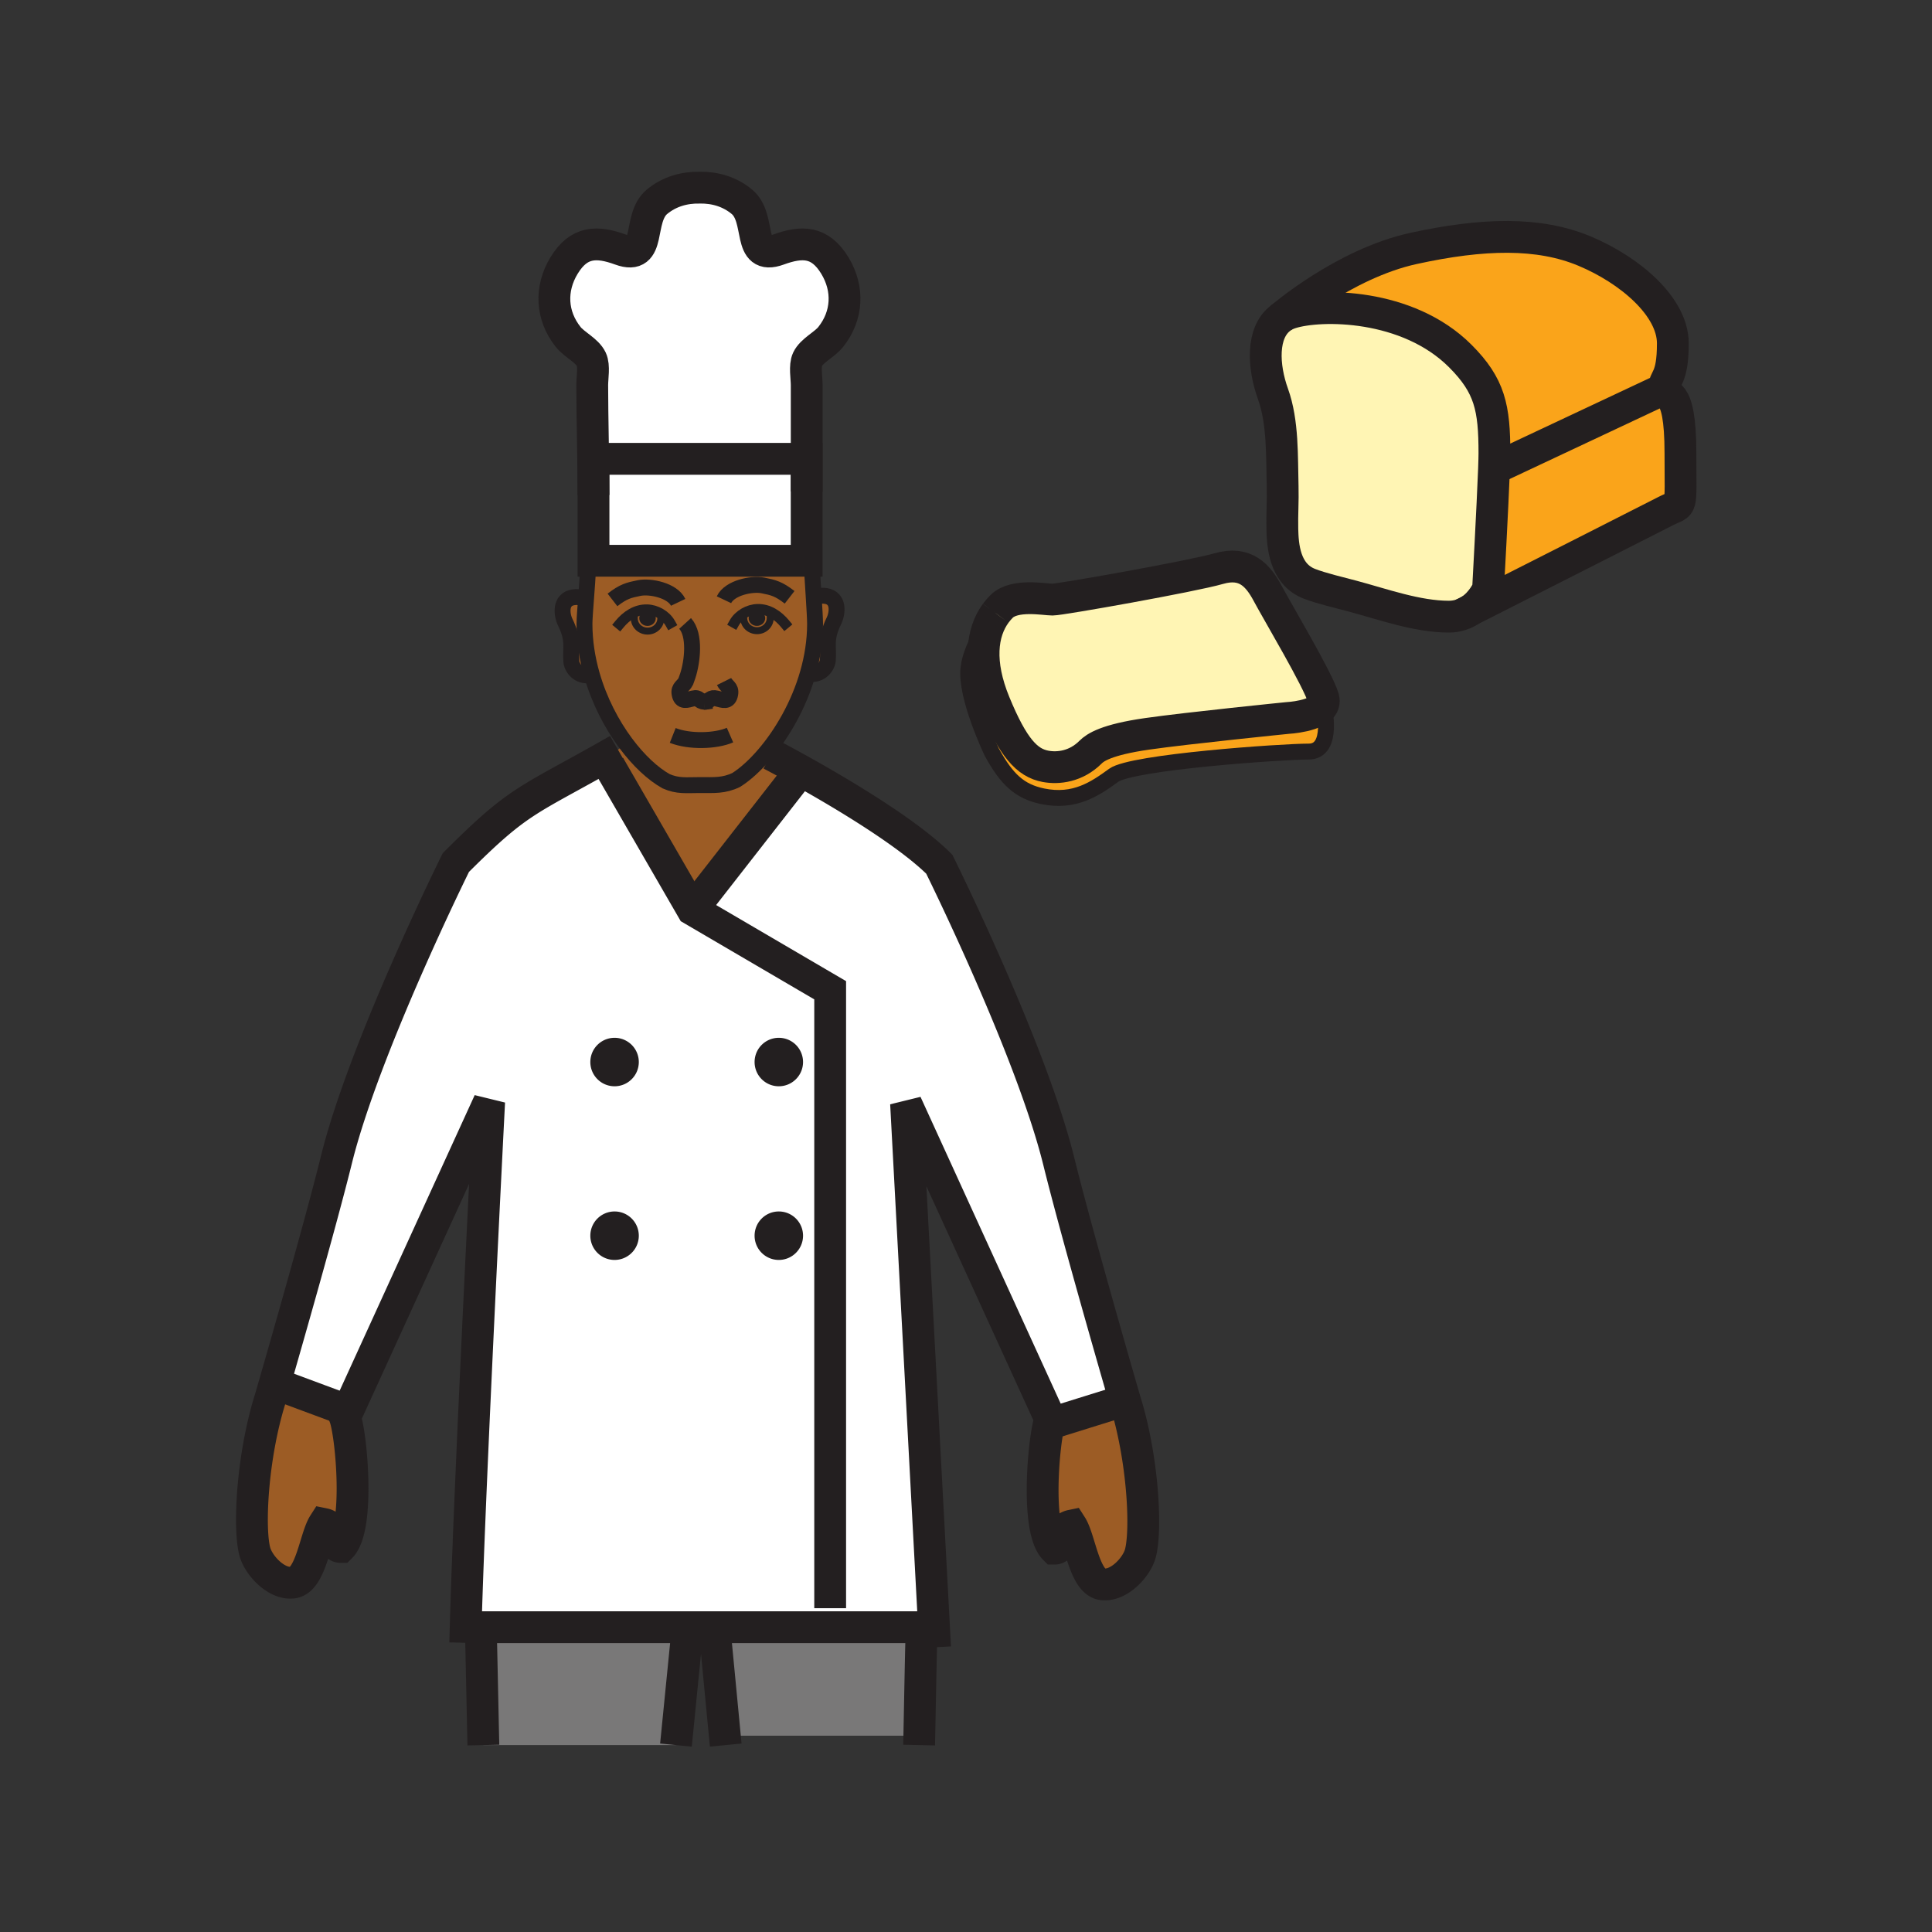
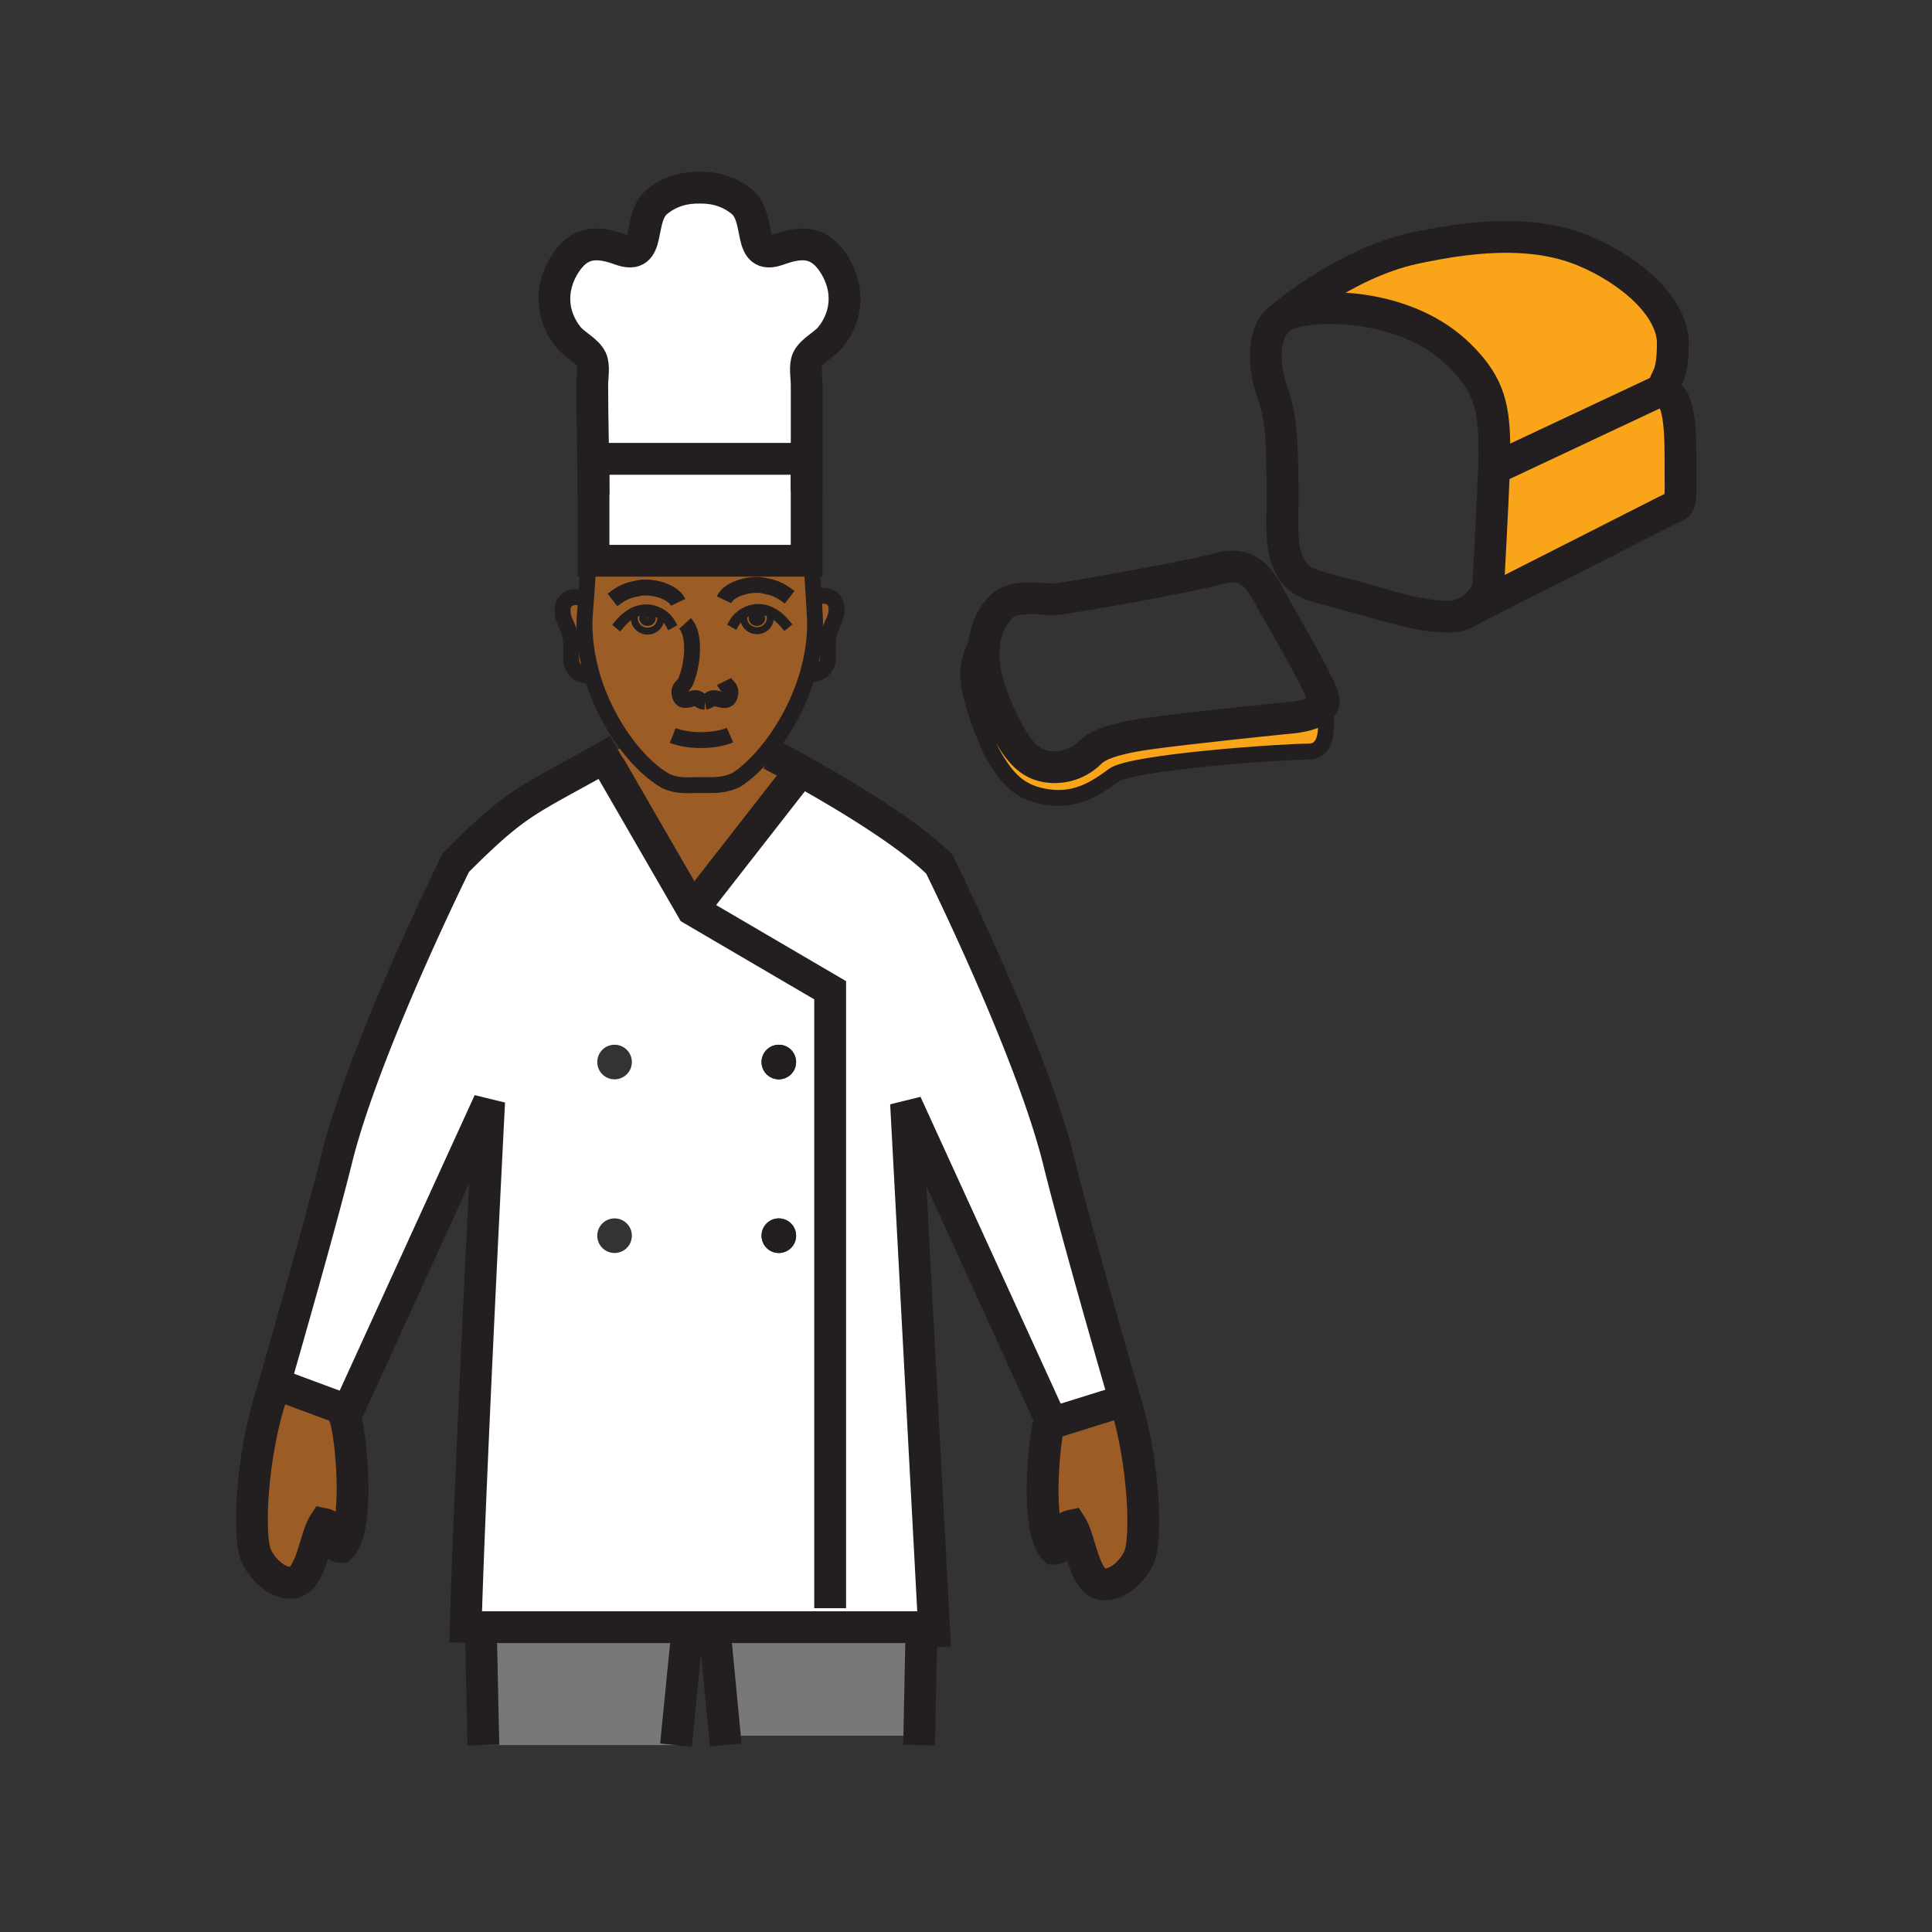
<svg xmlns="http://www.w3.org/2000/svg" width="850.394" height="850.394" viewBox="0 0 850.394 850.394" overflow="visible">
  <rect x="0" y="0" width="850.394" height="850.394" fill="#333333" stroke="none" />
  <path d="M739.67 199.59c0 26.17 1.11 21.43-6.41 25.33-4.3 2.23-70.109 35.58-86.09 43.67 5.46-3.62 7.83-9.41 7.83-9.41s2-36.38 2.62-52.91h.14l74.66-35.09c0 5.01 7.25-3.35 7.25 28.41z" fill="#faa41a" />
  <path d="M736.32 151.12c0 16.16-3.9 15.05-3.9 20.06l-74.66 35.09h-.14c.1-2.98.17-5.32.17-6.68 0-20.06-1.95-29.81-15.04-42.9-23.24-23.24-61.54-23.1-74.63-18.93-1.66.53-3.101 1.27-4.34 2.19 0 0 27.729-23.91 58.37-30.59 30.619-6.69 55.14-7.25 75.189 1.11 20.051 8.35 38.981 24.5 38.981 40.65z" fill="#faa41a" />
-   <path d="M647.11 268.63c-2.471 1.62-5.58 2.8-9.37 2.8-14.05 0-29.11-5.5-42.55-9.08-5.261-1.4-13.761-3.4-18.91-5.42-10.94-4.31-11.67-16.93-11.84-24.01-.15-6.2.31-12.56.13-18.83-.36-13.05.239-28.22-4.25-40.68-4.38-12.17-5.141-27.1 3.46-33.46 1.239-.92 2.68-1.66 4.34-2.19 13.09-4.17 51.39-4.31 74.63 18.93 13.09 13.09 15.04 22.84 15.04 42.9 0 1.36-.07 3.7-.17 6.68-.62 16.53-2.62 52.91-2.62 52.91s-2.37 5.79-7.83 9.41c-.02.02-.04.03-.06.04zM582.49 309.83c-1.88 5.53-15.96 6.22-15.96 6.22s-43.63 4.39-61.59 6.96c-17.96 2.57-22.851 5.99-24.931 8.07-6.42 6.41-14.31 7.26-19.8 6.23-8.11-1.51-14.29-8.07-22.46-27.95-7.25-17.66-5.71-30.89.51-39.41.021-.03.03-.04.03-.04a26.64 26.64 0 0 1 2.54-2.95c5.67-5.68 18.82-3.04 22.47-3.04 3.65 0 61.51-10.27 73.21-13.65 11.721-3.38 17.32 3.09 21.561 11.08 4.26 7.99 22.14 37.99 24.42 45.9.28.96.25 1.82 0 2.58z" fill="#fff5b4" />
  <path d="M582.49 309.83c.22.9 5 20.98-6.44 20.98-11.689 0-77.8 4.57-85.859 10.45-8.07 5.87-17.15 12.16-31.271 9.23-10.08-2.09-15.75-7.33-22.36-19.41 0 0-11.75-24.39-10.27-37.03 1.31-11.23 11.34-23.36 11.97-24.1-6.22 8.52-7.76 21.75-.51 39.41 8.17 19.88 14.35 26.44 22.46 27.95 5.49 1.03 13.38.18 19.8-6.23 2.08-2.08 6.971-5.5 24.931-8.07 17.96-2.57 61.59-6.96 61.59-6.96s14.079-.69 15.959-6.22z" fill="#faa41a" />
  <path d="M495.13 616.35c8.08 25.74 9.61 57.471 6.78 67.521-1.66 5.95-9.34 14.34-16.601 13.479-8.02-.869-9.869-19.779-13.739-25.81-6.07 1.27-2.96 10.12-7.44 10.12-3.89-3.88-5.2-14.57-5.2-25.75 0-11.44 1.37-23.4 2.73-29.12l33.47-10.44z" fill="#9c5c25" />
  <path d="M211.63 716.23h-3.31l-3.35-.08c1.8-65.261 10.34-231.21 10.34-231.21l-62.14 136.01L121 609l-.1-.03c5.31-18.45 20.36-70.939 27.22-98.66 12.2-49.31 52.54-130.66 52.54-130.66 14.44-14.43 22.18-21.05 31.36-26.97 7.75-5 16.52-9.48 31.19-17.7l4.98 2.08 36.58 63.31 47.71-61.15c4.67 2.6 10.25 5.78 16.19 9.32 15.97 9.52 34.51 21.6 44.78 31.87 0 0 40.359 81.34 52.56 130.66 8.4 34.01 29.12 105.279 29.12 105.279l-33.47 10.44c.21-.88.42-1.61.63-2.17L398.81 485.7l12.3 230.38-2.75.15H211.63zm138.78-248.76c0-4.21-3.41-7.609-7.61-7.609s-7.6 3.399-7.6 7.609c0 4.2 3.4 7.61 7.6 7.61 4.2 0 7.61-3.41 7.61-7.61zm0 76.44c0-4.21-3.41-7.61-7.61-7.61s-7.6 3.4-7.6 7.61 3.4 7.609 7.6 7.609a7.606 7.606 0 0 0 7.61-7.609zm-72.29-76.44c0-4.21-3.41-7.609-7.61-7.609s-7.61 3.399-7.61 7.609c0 4.2 3.41 7.61 7.61 7.61s7.61-3.41 7.61-7.61zm0 76.44c0-4.21-3.41-7.61-7.61-7.61s-7.61 3.4-7.61 7.61 3.41 7.609 7.61 7.609a7.606 7.606 0 0 0 7.61-7.609z" fill="#fff" />
  <path d="M405.56 716.23v4.069c-.28 10.34-.58 27.09-.91 43.7H320l-.95.09-4.25-44.38v-3.479h90.76z" fill="#797878" />
  <path d="M367.48 116.89c6.21 10.23 5.64 22.03-1.82 31.41-2.77 3.48-8.35 5.93-10.2 9.86-1.36 2.9-.38 8.14-.38 11.29v32.51H261.24v15.92c0-13.92-.56-34.51-.56-48.43 0-3.14.97-8.39-.4-11.29-1.84-3.93-7.43-6.38-10.2-9.86-7.46-9.37-8.02-21.18-1.81-31.41 6.57-10.82 14.56-10.79 24.85-7.04 14.11 5.14 7.21-13.7 16.08-21.05 5.47-4.51 12.03-6.32 18.69-6.2l.2-.01c6.58-.08 13.06 1.74 18.45 6.21 8.88 7.34 1.98 26.18 16.09 21.05 10.29-3.75 18.28-3.79 24.85 7.04z" fill="#fff" />
  <path d="M363.52 262.32c5.97.96 5.16 7.66 3.52 11-3.98 8.13-2.16 11.12-2.67 17.33-.19 2.35-2.88 6.94-8.5 5.87l-.3-.09c2.01-6.99 3.19-14.36 3.19-21.84 0-2.07-.28-6.81-.6-11.84l1.07-.06c1.28-.46 2.72-.61 4.29-.37z" fill="#9c5c25" />
  <path d="M310.25 308.9c-.07.01-.15.03-.23.04l.5-.03c-.09 0-.18 0-.27-.01zm47.91-46.15c.32 5.03.6 9.77.6 11.84 0 7.48-1.18 14.85-3.19 21.84-4.02 14.02-11.34 26.55-19.06 35.58-4.18 4.9-8.47 8.76-12.42 11.28-5.51 2.65-9.71 2.27-16.08 2.27-5.89 0-9.67.59-14.84-1.7-5.77-3.23-12.03-9.05-17.69-16.63-6.21-8.32-11.69-18.78-14.98-30.27-2.04-7.14-3.24-14.68-3.24-22.37 0-1.99.34-6.55.7-11.29.36-4.74.74-9.67.8-12.39l2.48-4.08h93.82l2.27 1.33c.08 2.92.48 8.93.83 14.59zm-22.88 9.35c0-1.04-.95-1.88-2.11-1.88s-2.1.84-2.1 1.88c0 1.03.94 1.87 2.1 1.87s2.11-.84 2.11-1.87zm-48.17.01c0-1.04-.94-1.88-2.1-1.88-1.16 0-2.1.84-2.1 1.88 0 1.03.94 1.87 2.1 1.87 1.16 0 2.1-.84 2.1-1.87z" fill="#9c5c25" />
  <path fill="#fff" d="M355.06 201.96v44.87h-93.82v-44.87z" />
  <path d="M352.48 339.22l-47.71 61.15-36.58-63.31-4.98-2.08c2.72-1.52 5.64-3.17 8.79-4.98l3.48-2.77c5.66 7.58 11.92 13.4 17.69 16.63 5.17 2.29 8.95 1.7 14.84 1.7 6.37 0 10.57.38 16.08-2.27 3.95-2.52 8.24-6.38 12.42-11.28l2.79.06s5.29 2.74 13.18 7.15z" fill="#9c5c25" />
  <path d="M342.8 459.86c4.2 0 7.61 3.399 7.61 7.609 0 4.2-3.41 7.61-7.61 7.61s-7.6-3.41-7.6-7.61c0-4.209 3.4-7.609 7.6-7.609zM342.8 536.3c4.2 0 7.61 3.4 7.61 7.61s-3.41 7.609-7.61 7.609-7.6-3.399-7.6-7.609 3.4-7.61 7.6-7.61zM333.17 270.22c1.16 0 2.11.84 2.11 1.88 0 1.03-.95 1.87-2.11 1.87s-2.1-.84-2.1-1.87c0-1.04.94-1.88 2.1-1.88z" fill="#231f20" />
  <path d="M302.35 716.23v3.399l-4.82 48.49h-84.77c-.41-18.48-.8-38.311-1.13-51.89h90.72z" fill="#797878" />
-   <path d="M285.01 270.23c1.16 0 2.1.84 2.1 1.88 0 1.03-.94 1.87-2.1 1.87-1.16 0-2.1-.84-2.1-1.87 0-1.04.94-1.88 2.1-1.88zM270.51 459.86c4.2 0 7.61 3.399 7.61 7.609 0 4.2-3.41 7.61-7.61 7.61s-7.61-3.41-7.61-7.61a7.607 7.607 0 0 1 7.61-7.609zM270.51 536.3c4.2 0 7.61 3.4 7.61 7.61s-3.41 7.609-7.61 7.609-7.61-3.399-7.61-7.609 3.41-7.61 7.61-7.61z" fill="#231f20" />
  <path d="M260.5 296.96l-.53.15c-5.61 1.07-8.3-3.51-8.49-5.87-.52-6.21 1.31-9.2-2.67-17.33-1.64-3.34-2.45-10.04 3.52-11 1.56-.25 3-.09 4.28.37l1.35.02c-.36 4.74-.7 9.3-.7 11.29 0 7.69 1.2 15.23 3.24 22.37zM153.17 620.95l-1.33 2.91c1.53 4.199 3.34 18.08 3.34 31.27 0 11.19-1.3 21.9-5.19 25.78-4.46 0-1.37-8.88-7.46-10.11-3.86 6.021-5.7 24.92-13.73 25.8-7.23.86-14.93-7.56-16.59-13.479-2.83-10.07-1.31-41.771 6.77-67.54 0 0 .71-2.43 1.92-6.61l.1.029 32.17 11.95z" fill="#9c5c25" />
  <g fill="none" stroke="#231f20">
    <path d="M118.98 615.58s.71-2.43 1.92-6.61c5.31-18.45 20.36-70.939 27.22-98.66 12.2-49.31 52.54-130.66 52.54-130.66 14.44-14.43 22.18-21.05 31.36-26.97 7.75-5 16.52-9.48 31.19-17.7 2.72-1.52 5.64-3.17 8.79-4.98M204.79 723.08c.05-2.16.11-4.47.18-6.93 1.8-65.261 10.34-231.21 10.34-231.21l-62.14 136.01-1.33 2.91c1.53 4.199 3.34 18.08 3.34 31.27 0 11.19-1.3 21.9-5.19 25.78-4.46 0-1.37-8.88-7.46-10.11-3.86 6.021-5.7 24.92-13.73 25.8-7.23.86-14.93-7.56-16.59-13.479-2.83-10.07-1.31-41.771 6.77-67.54M212.76 768.12c-.41-18.48-.8-38.311-1.13-51.89-.04-1.48-.07-2.881-.11-4.2M495.13 616.35s-20.72-71.27-29.12-105.279c-12.2-49.32-52.56-130.66-52.56-130.66-10.27-10.27-28.81-22.35-44.78-31.87a639.99 639.99 0 0 0-16.19-9.32c-7.89-4.41-13.18-7.15-13.18-7.15M411.59 725.06l-.48-8.979-12.3-230.38 63.48 138.92c-.21.56-.42 1.29-.63 2.17-1.36 5.72-2.73 17.68-2.73 29.12 0 11.18 1.311 21.87 5.2 25.75 4.48 0 1.37-8.851 7.44-10.12 3.87 6.03 5.72 24.94 13.739 25.81 7.261.86 14.94-7.529 16.601-13.479 2.83-10.05 1.3-41.78-6.78-67.521M404.57 768.12c.03-1.37.05-2.74.08-4.12.33-16.61.63-33.36.91-43.7M302.35 719.63l-4.82 48.49M319.44 768.12l-.39-4.03-4.25-44.38M208.32 716.23H408.36" stroke-width="14" />
    <path d="M272.69 274.72c3.05-3.68 7.18-6.5 12.09-6.39 4.06.09 8.27 2.5 10.23 5.97" stroke-width="4.588" stroke-linecap="square" stroke-miterlimit="10" />
    <path d="M290.86 272.22c0 3.07-2.61 5.57-5.83 5.57s-5.83-2.5-5.83-5.57c0-.76-.05-1.15.1-1.58" stroke-width="3.058" stroke-linecap="square" stroke-miterlimit="10" />
    <path d="M345.54 274.55c-3.05-3.68-7.19-6.5-12.09-6.4-4.06.1-8.27 2.5-10.24 5.98" stroke-width="4.588" stroke-linecap="square" stroke-miterlimit="10" />
    <path d="M327.31 271.23c0 .19.06.38.06.82 0 3.07 2.62 5.56 5.84 5.56 3.21 0 5.82-2.49 5.82-5.56 0-.84.06-1.23-.15-1.72" stroke-width="3.058" stroke-linecap="square" stroke-miterlimit="10" />
    <path d="M256.61 263.28c-1.28-.46-2.72-.62-4.28-.37-5.97.96-5.16 7.66-3.52 11 3.98 8.13 2.15 11.12 2.67 17.33.19 2.36 2.88 6.94 8.49 5.87M359.23 262.69c1.28-.46 2.72-.61 4.29-.37 5.97.96 5.16 7.66 3.52 11-3.98 8.13-2.16 11.12-2.67 17.33-.19 2.35-2.88 6.94-8.5 5.87M296.11 323.71c7.33 2.92 18.97 2.58 25.21-.15" stroke-width="7" />
    <path d="M357.33 248.16c.08 2.92.48 8.93.83 14.59.32 5.03.6 9.77.6 11.84 0 7.48-1.18 14.85-3.19 21.84-4.02 14.02-11.34 26.55-19.06 35.58-4.18 4.9-8.47 8.76-12.42 11.28-5.51 2.65-9.71 2.27-16.08 2.27-5.89 0-9.67.59-14.84-1.7-5.77-3.23-12.03-9.05-17.69-16.63-6.21-8.32-11.69-18.78-14.98-30.27-2.04-7.14-3.24-14.68-3.24-22.37 0-1.99.34-6.55.7-11.29.36-4.74.74-9.67.8-12.39" stroke-width="7" />
    <path d="M310.25 308.9c2.77-.52 2.28-2.16 5.25-1.44 2.58.62 5.3 1.91 5.94-2.12.45-2.76-1.63-3.12-2.74-5.35" stroke-width="7" />
-     <path d="M310.25 308.9c.09.01.18.01.27.01l-.5.03c.08-.01.16-.03.23-.04z" stroke-width="7" />
    <path d="M301.56 274.42c4.6 5.06 3.21 16.95 1.14 23.14l-.86 2.41c-1.11 2.22-3.19 2.58-2.74 5.35.64 4.01 3.37 2.73 5.93 2.11 2.97-.72 2.29 1.35 5.22 1.47" stroke-width="7" />
    <path d="M287.11 272.11c0 1.03-.94 1.87-2.1 1.87-1.16 0-2.1-.84-2.1-1.87 0-1.04.94-1.88 2.1-1.88 1.16 0 2.1.84 2.1 1.88zM335.28 272.1c0 1.03-.95 1.87-2.11 1.87s-2.1-.84-2.1-1.87c0-1.04.94-1.88 2.1-1.88s2.11.84 2.11 1.88z" stroke-width="3.058" />
    <path d="M298.5 265.13c-2.49-5.24-12.22-7.28-17.15-6.3-4.62.93-6.92 1.48-11.76 5.23M318.66 263.98c2.49-5.24 12.22-7.27 17.15-6.29 4.63.92 6.93 1.48 11.75 5.22" stroke-width="7" />
    <path stroke-width="14" d="M121 609l32.17 11.95L156 622M495.13 616.35l-33.47 10.44-.66.21M365.41 707.87v-272l-60.64-35.5-36.58-63.31" />
    <path stroke-width="14" d="M304.77 400.37l47.71-61.15.01-.01" />
-     <path d="M350.41 467.47c0 4.2-3.41 7.61-7.61 7.61s-7.6-3.41-7.6-7.61c0-4.21 3.4-7.609 7.6-7.609a7.606 7.606 0 0 1 7.61 7.609zM350.41 543.91c0 4.21-3.41 7.609-7.61 7.609s-7.6-3.399-7.6-7.609 3.4-7.61 7.6-7.61c4.2 0 7.61 3.4 7.61 7.61zM278.12 467.47c0 4.2-3.41 7.61-7.61 7.61s-7.61-3.41-7.61-7.61c0-4.21 3.41-7.609 7.61-7.609a7.606 7.606 0 0 1 7.61 7.609zM278.12 543.91c0 4.21-3.41 7.609-7.61 7.609s-7.61-3.399-7.61-7.609 3.41-7.61 7.61-7.61 7.61 3.4 7.61 7.61z" stroke-width="6.117" />
    <path d="M355.08 216.3v-14.34-32.51c0-3.15-.98-8.39.38-11.29 1.85-3.93 7.43-6.38 10.2-9.86 7.46-9.38 8.03-21.18 1.82-31.41-6.57-10.83-14.56-10.79-24.85-7.04-14.11 5.13-7.21-13.71-16.09-21.05-5.39-4.47-11.87-6.29-18.45-6.21l-.2.01c-6.66-.12-13.22 1.69-18.69 6.2-8.87 7.35-1.97 26.19-16.08 21.05-10.29-3.75-18.28-3.78-24.85 7.04-6.21 10.23-5.65 22.04 1.81 31.41 2.77 3.48 8.36 5.93 10.2 9.86 1.37 2.9.4 8.15.4 11.29 0 13.92.56 34.51.56 48.43" stroke-width="14" />
    <path stroke-width="14" d="M355.06 246.83h-93.82v-44.87h93.82zM647.11 268.63c-2.471 1.62-5.58 2.8-9.37 2.8-14.05 0-29.11-5.5-42.55-9.08-5.261-1.4-13.761-3.4-18.91-5.42-10.94-4.31-11.67-16.93-11.84-24.01-.15-6.2.31-12.56.13-18.83-.36-13.05.239-28.22-4.25-40.68-4.38-12.17-5.141-27.1 3.46-33.46 1.239-.92 2.68-1.66 4.34-2.19 13.09-4.17 51.39-4.31 74.63 18.93 13.09 13.09 15.04 22.84 15.04 42.9 0 1.36-.07 3.7-.17 6.68-.62 16.53-2.62 52.91-2.62 52.91s-2.37 5.79-7.83 9.41" />
    <path d="M563.78 139.95s27.729-23.91 58.37-30.59c30.619-6.69 55.14-7.25 75.189 1.11 20.05 8.35 38.98 24.5 38.98 40.65 0 16.16-3.9 15.05-3.9 20.06 0 5.01 7.25-3.35 7.25 28.41 0 26.17 1.11 21.43-6.41 25.33-4.3 2.23-70.109 35.58-86.09 43.67-.02.02-.04.03-.06.04-2.181 1.1-3.42 1.73-3.42 1.73M732.42 171.18l-74.66 35.09M438.26 269.95c-6.22 8.52-7.76 21.75-.51 39.41 8.17 19.88 14.35 26.44 22.46 27.95 5.49 1.03 13.38.18 19.8-6.23 2.08-2.08 6.971-5.5 24.931-8.07 17.96-2.57 61.59-6.96 61.59-6.96s14.08-.69 15.96-6.22c.25-.76.279-1.62 0-2.58-2.28-7.91-20.16-37.91-24.42-45.9-4.24-7.99-9.84-14.46-21.561-11.08-11.7 3.38-69.56 13.65-73.21 13.65-3.649 0-16.8-2.64-22.47 3.04-.91.91-1.76 1.9-2.54 2.95" stroke-width="14" />
    <path d="M582.48 309.8s0 .01.01.03c.22.9 5 20.98-6.44 20.98-11.689 0-77.8 4.57-85.859 10.45-8.07 5.87-17.15 12.16-31.271 9.23-10.08-2.09-15.75-7.33-22.36-19.41 0 0-11.75-24.39-10.27-37.03 1.31-11.23 11.34-23.36 11.97-24.1.021-.03.03-.04.03-.04" stroke-width="7" />
  </g>
  <path fill="none" d="M0 0h850.394v850.394H0z" />
</svg>